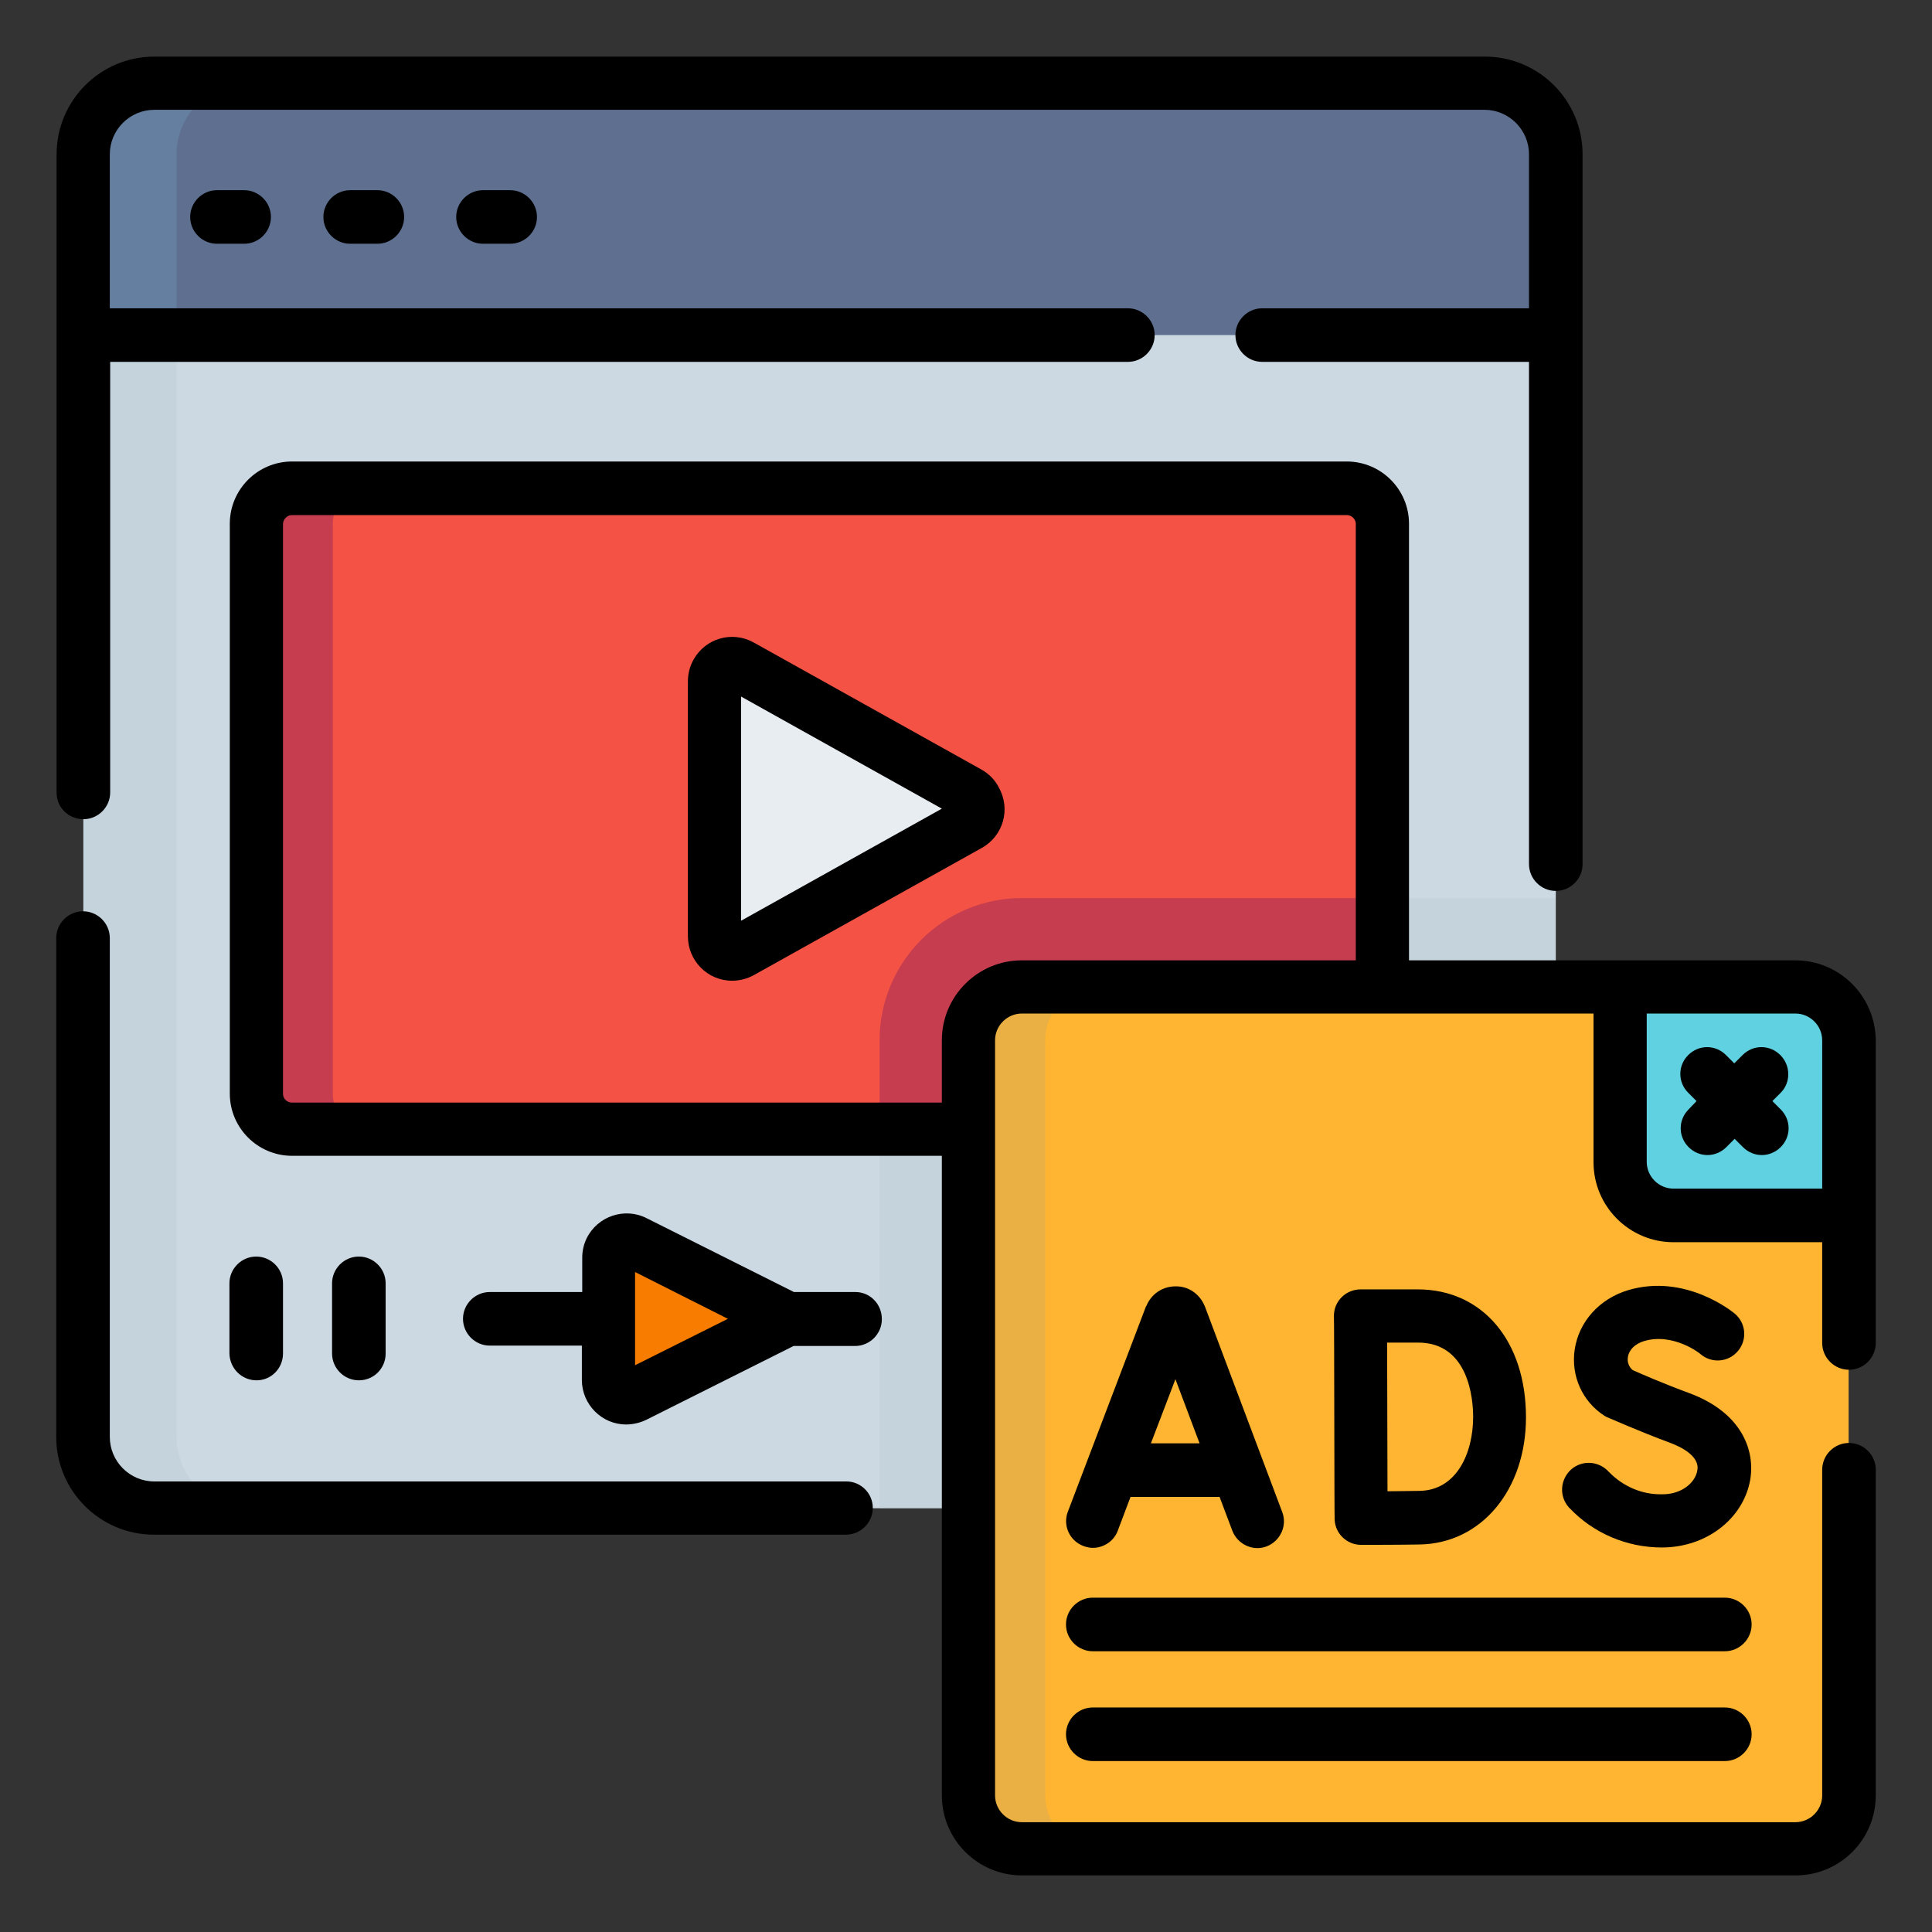
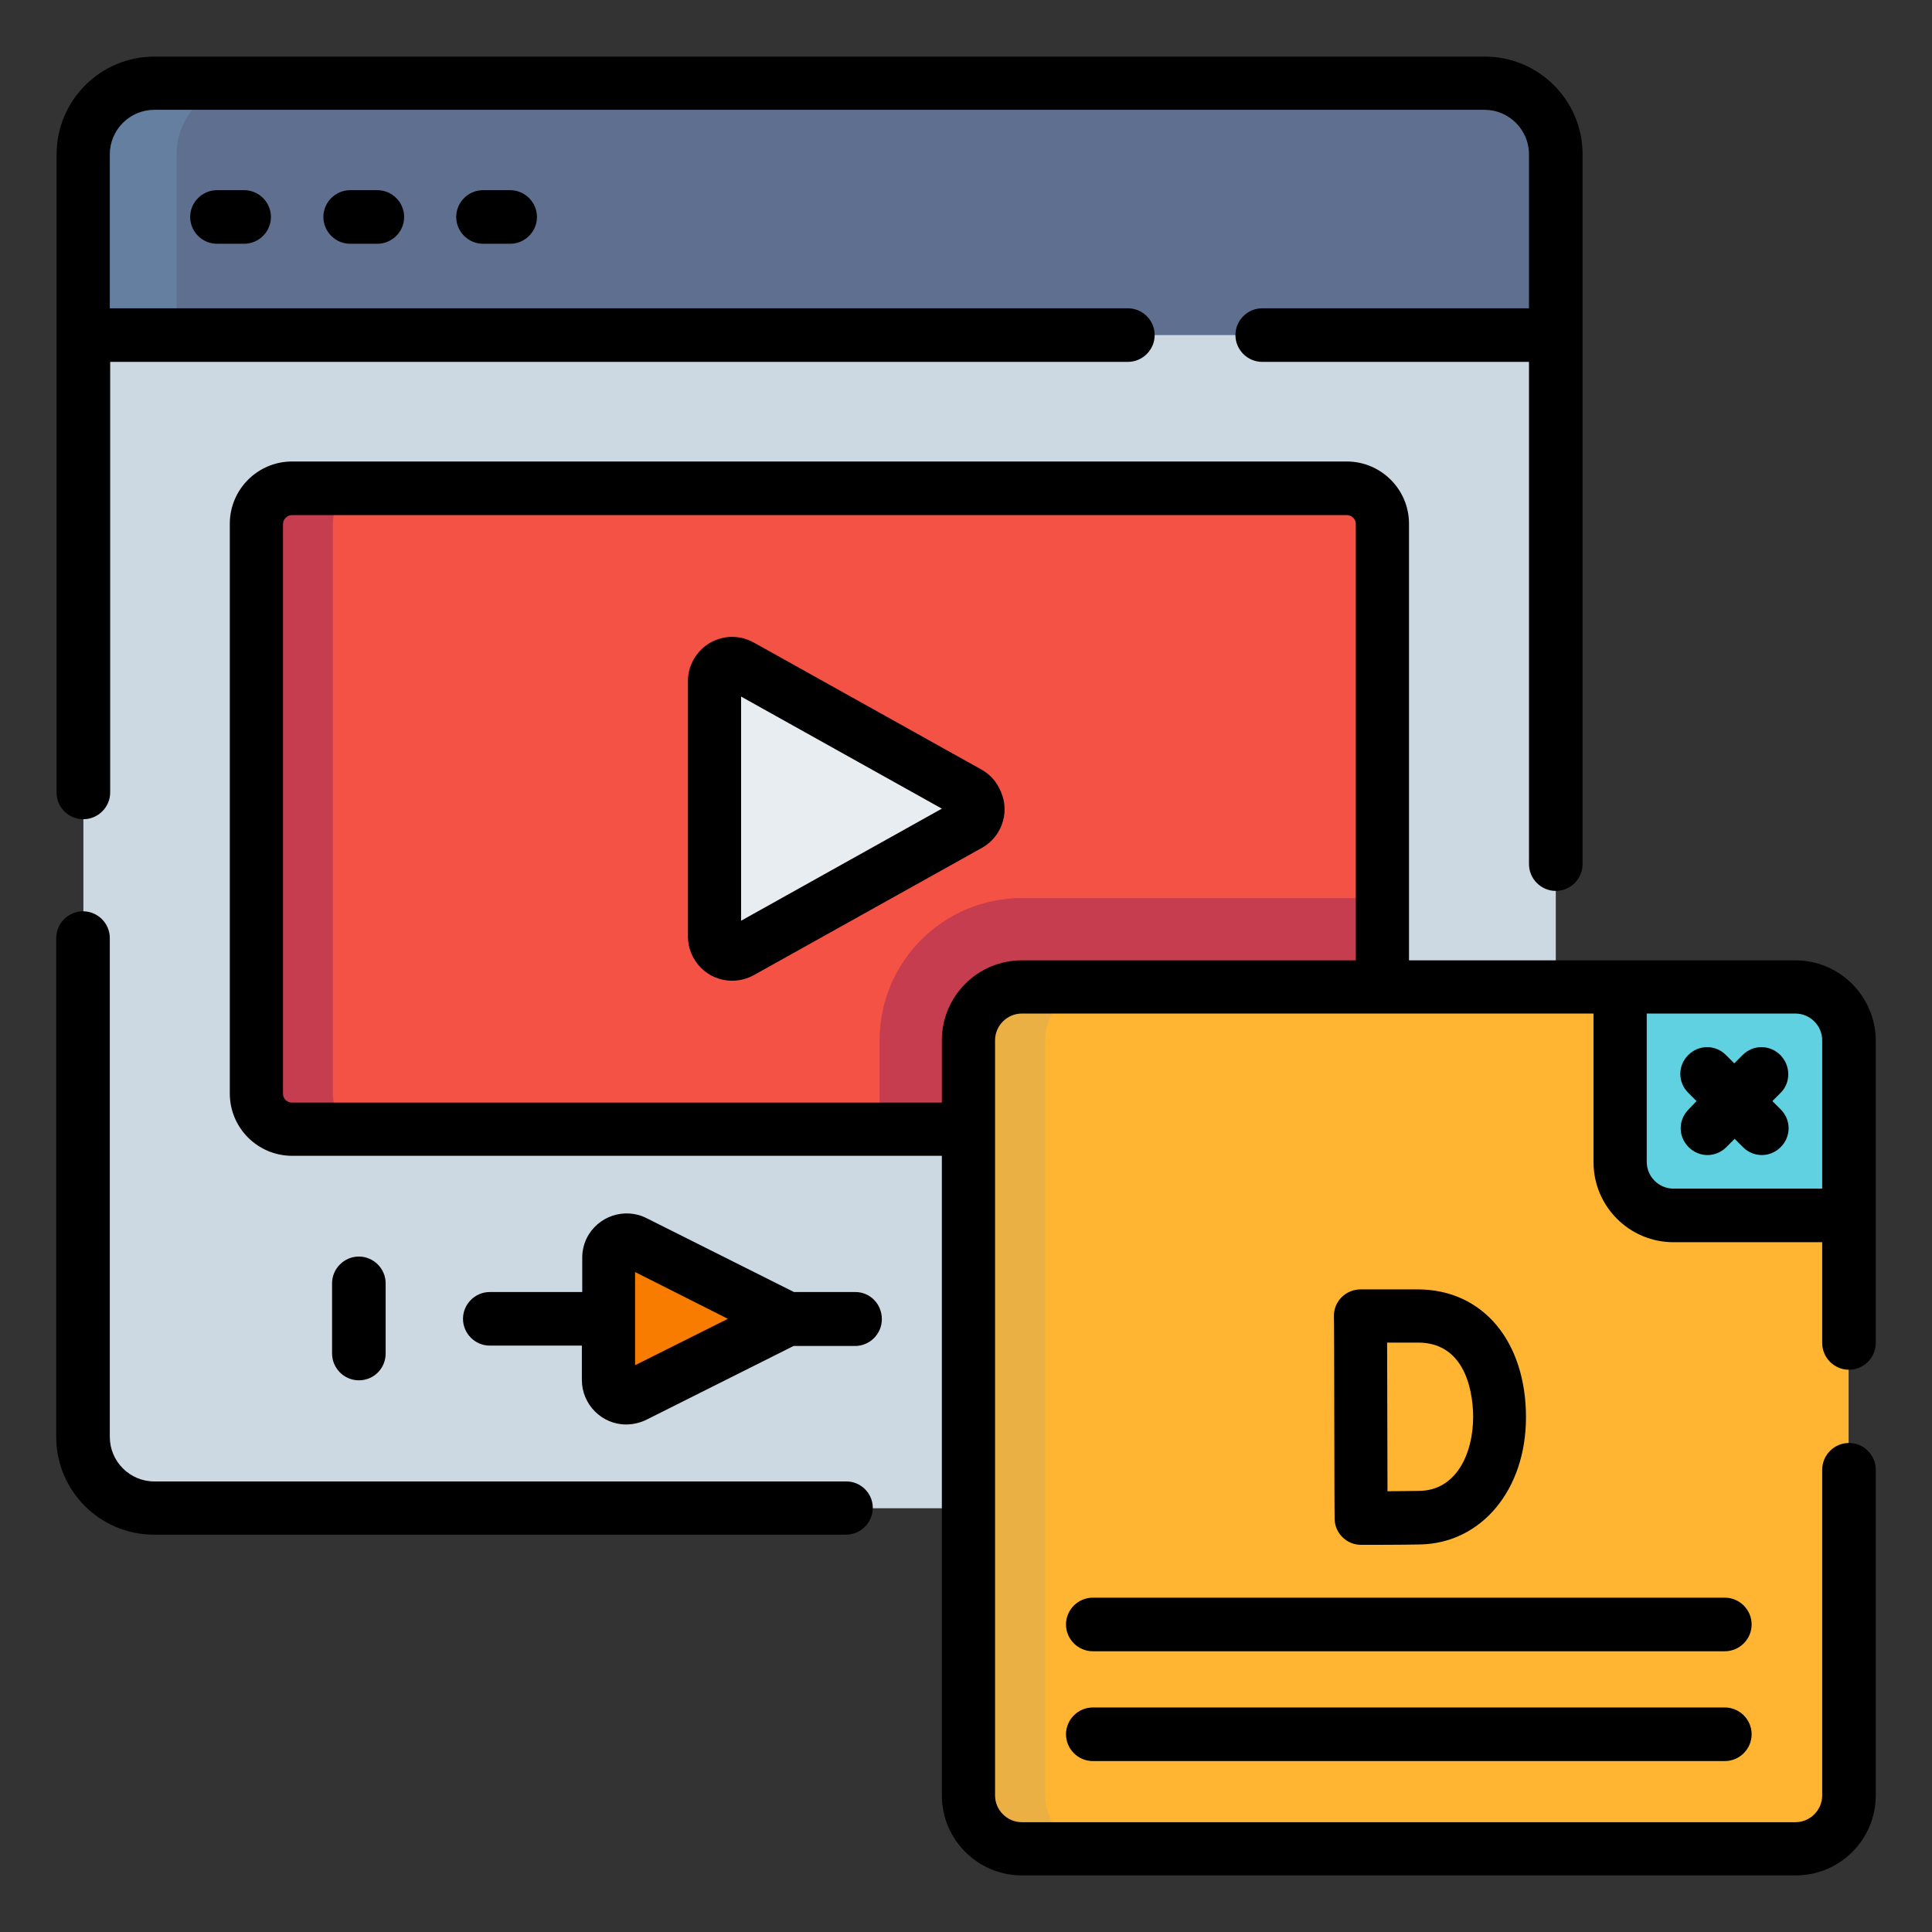
<svg xmlns="http://www.w3.org/2000/svg" version="1.1" id="Layer_1" x="0px" y="0px" viewBox="0 0 512 512" style="enable-background:new 0 0 512 512;" xml:space="preserve">
  <rect x="0" y="0" width="512" height="512" fill="#333333" stroke="none" />
  <style type="text/css">
	.st0{fill:#CCD9E2;}
	.st1{fill:#C5D3DD;}
	.st2{fill:#F35244;}
	.st3{fill:#C63D4F;}
	.st4{fill:#5E6F90;}
	.st5{fill:#647FA0;}
	.st6{fill:#F77C00;}
	.st7{fill:#E8EDF2;}
	.st8{fill:#FFB531;}
	.st9{fill:#EBB044;}
	.st10{fill:#60D1E0;}
</style>
  <path class="st0" d="M393.4,399.7H40.9c-10.4,0-18.8-8.4-18.8-18.8V77h390.2v303.8C412.2,391.2,403.8,399.7,393.4,399.7z" />
-   <path class="st1" d="M412.2,380.8V238h-45.9v51.8c0,5.2-4.2,9.4-9.4,9.4c0,0,0,0,0,0H233.1v100.4h160.3  C403.8,399.7,412.2,391.2,412.2,380.8z" />
  <path class="st2" d="M356.9,299.2H77.4c-5.2,0-9.4-4.2-9.4-9.4v-151c0-5.2,4.2-9.4,9.4-9.4c0,0,0,0,0,0h279.5c5.2,0,9.4,4.2,9.4,9.4  c0,0,0,0,0,0v151C366.3,295,362.1,299.2,356.9,299.2C356.9,299.2,356.9,299.2,356.9,299.2z" />
  <path class="st3" d="M88.2,289.8v-151c0-5.2,4.2-9.4,9.4-9.4l0,0H77.4c-5.2,0-9.4,4.2-9.4,9.4c0,0,0,0,0,0v151  c0,5.2,4.2,9.4,9.4,9.4c0,0,0,0,0,0h20.1C92.4,299.2,88.1,295,88.2,289.8C88.1,289.8,88.2,289.8,88.2,289.8z" />
-   <path class="st1" d="M46.8,380.8V77H22.1v303.8c0,10.4,8.4,18.8,18.8,18.8h24.7C55.2,399.7,46.8,391.2,46.8,380.8z" />
  <path class="st4" d="M393.4,22.1H40.9c-10.4,0-18.8,8.4-18.8,18.8v47.9h390.2V40.9C412.2,30.5,403.8,22.1,393.4,22.1z" />
  <path class="st5" d="M65.6,22.1H40.9c-10.4,0-18.8,8.4-18.8,18.8v47.9h24.7V40.9C46.8,30.5,55.2,22.1,65.6,22.1L65.6,22.1z" />
  <path class="st3" d="M233.1,275.7v23.6h123.8c5.2,0,9.4-4.2,9.4-9.4c0,0,0,0,0,0V238h-95.5C250,238,233.1,254.9,233.1,275.7z" />
  <path class="st6" d="M161.2,365.6v-32.3c0-2.6,2.1-4.7,4.7-4.7c0.7,0,1.4,0.2,2.1,0.5l40.6,20.4L168,369.8c-2.3,1.2-5.2,0.2-6.3-2.1  C161.4,367,161.2,366.3,161.2,365.6L161.2,365.6z" />
  <path class="st7" d="M196.4,252.2l60.4-33.8c2.3-1.3,3.1-4.1,1.8-6.4c-0.4-0.8-1.1-1.4-1.8-1.8l-60.4-33.7c-2.3-1.3-5.1-0.4-6.4,1.8  c-0.4,0.7-0.6,1.5-0.6,2.3v67.5c0,2.6,2.1,4.7,4.7,4.7C194.9,252.8,195.7,252.6,196.4,252.2z" />
  <path class="st8" d="M475.8,489.9h-205c-7.8,0-14.1-6.3-14.1-14.1V275.7c0-7.8,6.3-14.1,14.1-14.1h205c7.8,0,14.1,6.3,14.1,14.1  v200.2C489.9,483.6,483.6,489.9,475.8,489.9z" />
  <path class="st9" d="M277,475.8V275.7c0-7.8,6.3-14.1,14.1-14.1h-20.4c-7.8,0-14.1,6.3-14.1,14.1v200.2c0,7.8,6.3,14.1,14.1,14.1  h20.3C283.3,489.9,277,483.6,277,475.8z" />
  <path class="st10" d="M489.9,322.1h-46.4c-7.8,0-14.1-6.3-14.1-14.1v-46.5h46.4c7.8,0,14.1,6.3,14.1,14.1V322.1z" />
  <path d="M224.3,392.6H40.9c-6.5,0-11.8-5.3-11.8-11.8V248.6c0-3.9-3.2-7.1-7.1-7.1s-7.1,3.2-7.1,7.1v132.2  c0,14.3,11.6,25.9,25.9,25.9h183.4c3.9,0,7.1-3.2,7.1-7.1C231.3,395.8,228.2,392.6,224.3,392.6z" />
  <path d="M22.1,217.1c3.9,0,7.1-3.2,7.1-7.1V95.9h269.7c3.9,0,7.1-3.2,7.1-7.1c0-3.9-3.2-7.1-7.1-7.1H29.1V40.9  c0-6.5,5.3-11.8,11.8-11.8h352.5c6.5,0,11.8,5.3,11.8,11.8v40.8h-70.7c-3.9,0-7.1,3.2-7.1,7.1c0,3.9,3.2,7.1,7.1,7.1h70.7V229  c0,3.9,3.2,7.1,7.1,7.1s7.1-3.2,7.1-7.1c0,0,0,0,0,0V40.9c0-14.3-11.6-25.9-25.9-25.9H40.9C26.6,15,15,26.6,15,40.9v169.2  C15,214,18.2,217.1,22.1,217.1z" />
  <path d="M57.5,50.4c-3.9,0-7.1,3.2-7.1,7.1s3.2,7.1,7.1,7.1h7.2c3.9,0,7.1-3.2,7.1-7.1s-3.2-7.1-7.1-7.1c0,0,0,0,0,0L57.5,50.4z" />
  <path d="M92.8,50.4c-3.9,0-7.1,3.2-7.1,7.1s3.2,7.1,7.1,7.1l0,0h7.2c3.9,0,7.1-3.2,7.1-7.1s-3.2-7.1-7.1-7.1c0,0,0,0,0,0L92.8,50.4z  " />
  <path d="M128,50.4c-3.9,0-7.1,3.2-7.1,7.1s3.2,7.1,7.1,7.1h7.2c3.9,0,7.1-3.2,7.1-7.1c0-3.9-3.2-7.1-7.1-7.1L128,50.4z" />
  <path d="M226.7,342.4h-16.3l-39.1-19.6c-5.8-2.9-12.9-0.5-15.8,5.3c-0.8,1.6-1.2,3.4-1.2,5.2v9.1h-24.5c-3.9,0-7.1,3.2-7.1,7.1  c0,3.9,3.2,7.1,7.1,7.1h24.4v9.1c0,6.5,5.3,11.8,11.7,11.8c1.8,0,3.6-0.4,5.3-1.2l39.1-19.6h16.3c3.9,0,7.1-3.2,7.1-7.1  C233.7,345.5,230.5,342.4,226.7,342.4L226.7,342.4z M168.3,361.8v-24.7l24.6,12.4L168.3,361.8z" />
-   <path d="M68,365.8c3.9,0,7-3.2,7-7.1v-18.6c0-3.9-3.2-7.1-7.1-7.1c-3.9,0-7.1,3.2-7.1,7.1c0,0,0,0,0,0v18.6  C60.9,362.6,64,365.8,68,365.8C68,365.8,68,365.8,68,365.8z" />
  <path d="M102.2,358.7v-18.6c0-3.9-3.2-7.1-7.1-7.1c-3.9,0-7.1,3.2-7.1,7.1v18.6c0,3.9,3.2,7.1,7.1,7.1  C99.1,365.8,102.2,362.6,102.2,358.7L102.2,358.7L102.2,358.7z" />
  <path d="M260.2,204l-60.4-33.7c-5.7-3.2-12.8-1.2-16,4.5c-1,1.8-1.5,3.7-1.5,5.8v67.5c0,6.5,5.2,11.8,11.7,11.8c2,0,4-0.5,5.8-1.5  l60.4-33.7c5.7-3.2,7.7-10.3,4.5-16C263.7,206.7,262.1,205.1,260.2,204L260.2,204z M196.4,244v-59.4l53.2,29.7L196.4,244z" />
  <path d="M471.8,279.6c-2.8-2.8-7.2-2.8-10,0l-2.2,2.2l-2.2-2.2c-2.8-2.8-7.2-2.8-10,0s-2.8,7.2,0,10l2.2,2.2l-2.1,2.2  c-2.8,2.8-2.8,7.2,0,10s7.2,2.8,10,0l2.2-2.2l2.2,2.2c2.8,2.8,7.2,2.8,10,0s2.8-7.2,0-10l-2.2-2.2l2.2-2.2  C474.6,286.9,474.6,282.4,471.8,279.6C471.9,279.7,471.9,279.6,471.8,279.6L471.8,279.6z" />
-   <path d="M287.1,409.7c0.8,0.3,1.7,0.5,2.5,0.5c2.9,0,5.6-1.8,6.6-4.5l3.4-9h23.6l3.4,9c1.4,3.6,5.5,5.5,9.1,4.1  c3.6-1.4,5.5-5.5,4.1-9.1l-20.5-54.5c0-0.1,0-0.1-0.1-0.2c-1.3-3.1-4.3-5.2-7.7-5.1l0,0c-3.4,0-6.4,2-7.7,5.2l-0.1,0.1L283,400.6  C281.6,404.2,283.4,408.3,287.1,409.7z M311.5,365.5l6.4,17H305L311.5,365.5z" />
  <path d="M353.7,402.8c0.2,3.7,3.3,6.6,7,6.6l0,0c0.5,0,11.3,0,15.6-0.1c16.3-0.3,28.1-14.5,28.1-33.7c0-20.2-11.5-33.9-28.7-33.9  h-15.1c-3.9,0-7.1,3.1-7.1,7c0,0,0,0,0,0C353.6,348.7,353.6,402.3,353.7,402.8z M375.8,355.8c13.5,0,14.6,15.1,14.6,19.7  c0,9.6-4.4,19.5-14.3,19.6c-1.9,0-5.3,0.1-8.4,0.1c0-6.3-0.1-32.9-0.1-39.4H375.8z" />
-   <path d="M440.4,396c-5.3,0.1-10.3-2.1-14-5.9c-2.6-2.9-7-3.3-10-0.7c-2.9,2.6-3.3,7-0.7,10c0.1,0.1,0.1,0.2,0.2,0.2  c6.3,6.7,15.2,10.5,24.5,10.5c11.7,0,21.5-7.5,23.4-17.8c1.4-7.8-2.1-17.9-16.1-23.1c-6.8-2.5-13-5.2-15-6.1c-1-0.8-1.5-2.1-1.3-3.4  c0.1-0.9,0.8-3.2,4.3-4.3c7.7-2.3,14.9,3.3,15,3.5c3,2.5,7.4,2.1,9.9-0.9c2.5-3,2.1-7.4-0.9-9.9c-0.5-0.4-13-10.7-28.2-6.2  c-7.7,2.3-13.1,8.4-14.2,15.8c-1,6.9,2,13.7,7.9,17.5c0.3,0.2,0.7,0.4,1,0.5c0.3,0.1,7.9,3.5,16.5,6.7c2.4,0.9,7.9,3.4,7.1,7.3  C449.3,392.9,445.6,396.1,440.4,396L440.4,396z" />
  <path d="M475.8,254.5H373.4V138.8c0-9.1-7.4-16.5-16.5-16.5H77.4c-9.1,0-16.5,7.4-16.5,16.5v151c0,9.1,7.4,16.5,16.5,16.5h172.2  v169.5c0,11.7,9.5,21.2,21.2,21.2h205.1c11.7,0,21.2-9.5,21.2-21.2v-86.3c0-3.9-3.2-7.1-7.1-7.1c-3.9,0-7.1,3.2-7.1,7.1v86.3  c0,3.9-3.2,7.1-7.1,7.1h-205c-3.9,0-7.1-3.2-7.1-7.1V275.7c0-3.9,3.2-7.1,7.1-7.1h151.5V308c0,11.7,9.5,21.2,21.2,21.2h39.4v26.7  c0,3.9,3.2,7.1,7.1,7.1c3.9,0,7.1-3.2,7.1-7.1v-80.2C497,264,487.5,254.5,475.8,254.5z M249.6,275.7v16.5H77.4c-1.3,0-2.4-1-2.4-2.3  c0,0,0,0,0,0v-151c0-1.3,1.1-2.4,2.4-2.4h279.5c1.3,0,2.4,1.1,2.4,2.3v0v115.7h-88.5C259.1,254.5,249.6,264,249.6,275.7z M443.5,315  c-3.9,0-7.1-3.2-7.1-7.1v-39.3h39.4c3.9,0,7.1,3.2,7.1,7.1V315H443.5z" />
  <path d="M457.1,423.4H289.6c-3.9,0-7.1,3.2-7.1,7.1c0,3.9,3.2,7.1,7.1,7.1h167.5c3.9,0,7.1-3.2,7.1-7.1  C464.2,426.6,461,423.4,457.1,423.4z" />
  <path d="M457.1,452.5H289.6c-3.9,0-7.1,3.2-7.1,7.1c0,3.9,3.2,7.1,7.1,7.1h167.5c3.9,0,7.1-3.2,7.1-7.1S461,452.5,457.1,452.5  C457.1,452.5,457.1,452.5,457.1,452.5z" />
</svg>